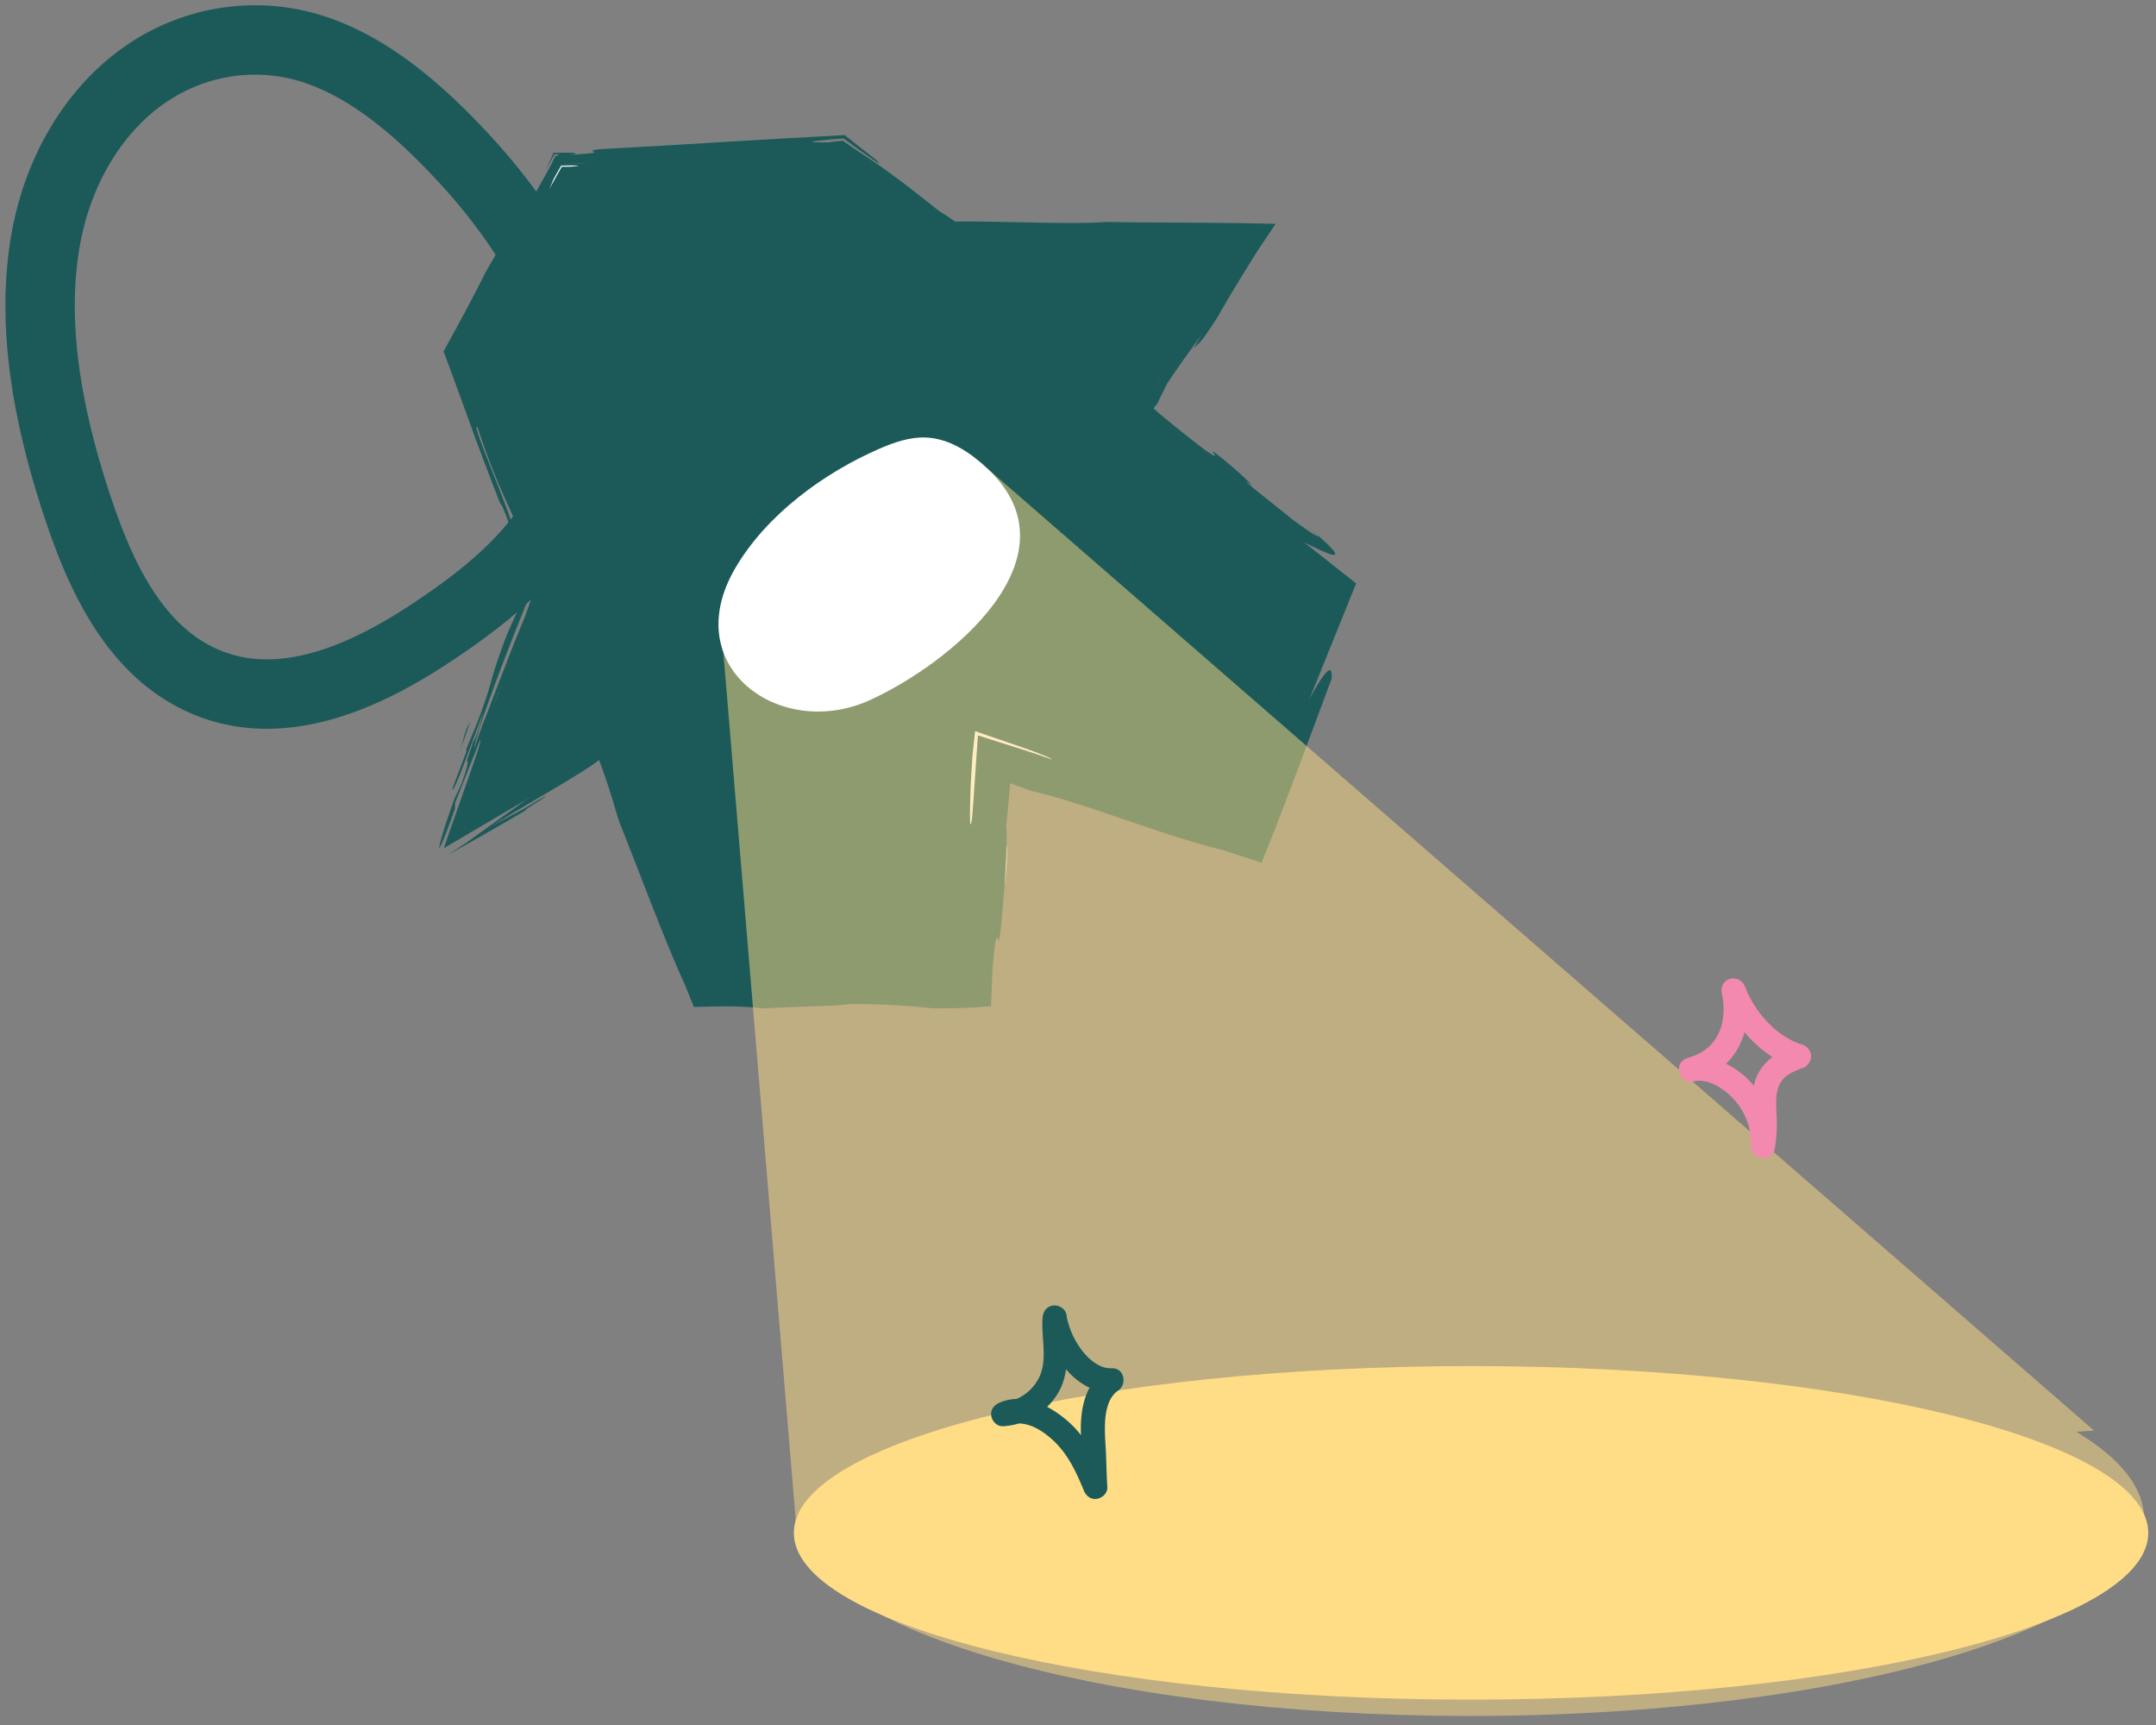
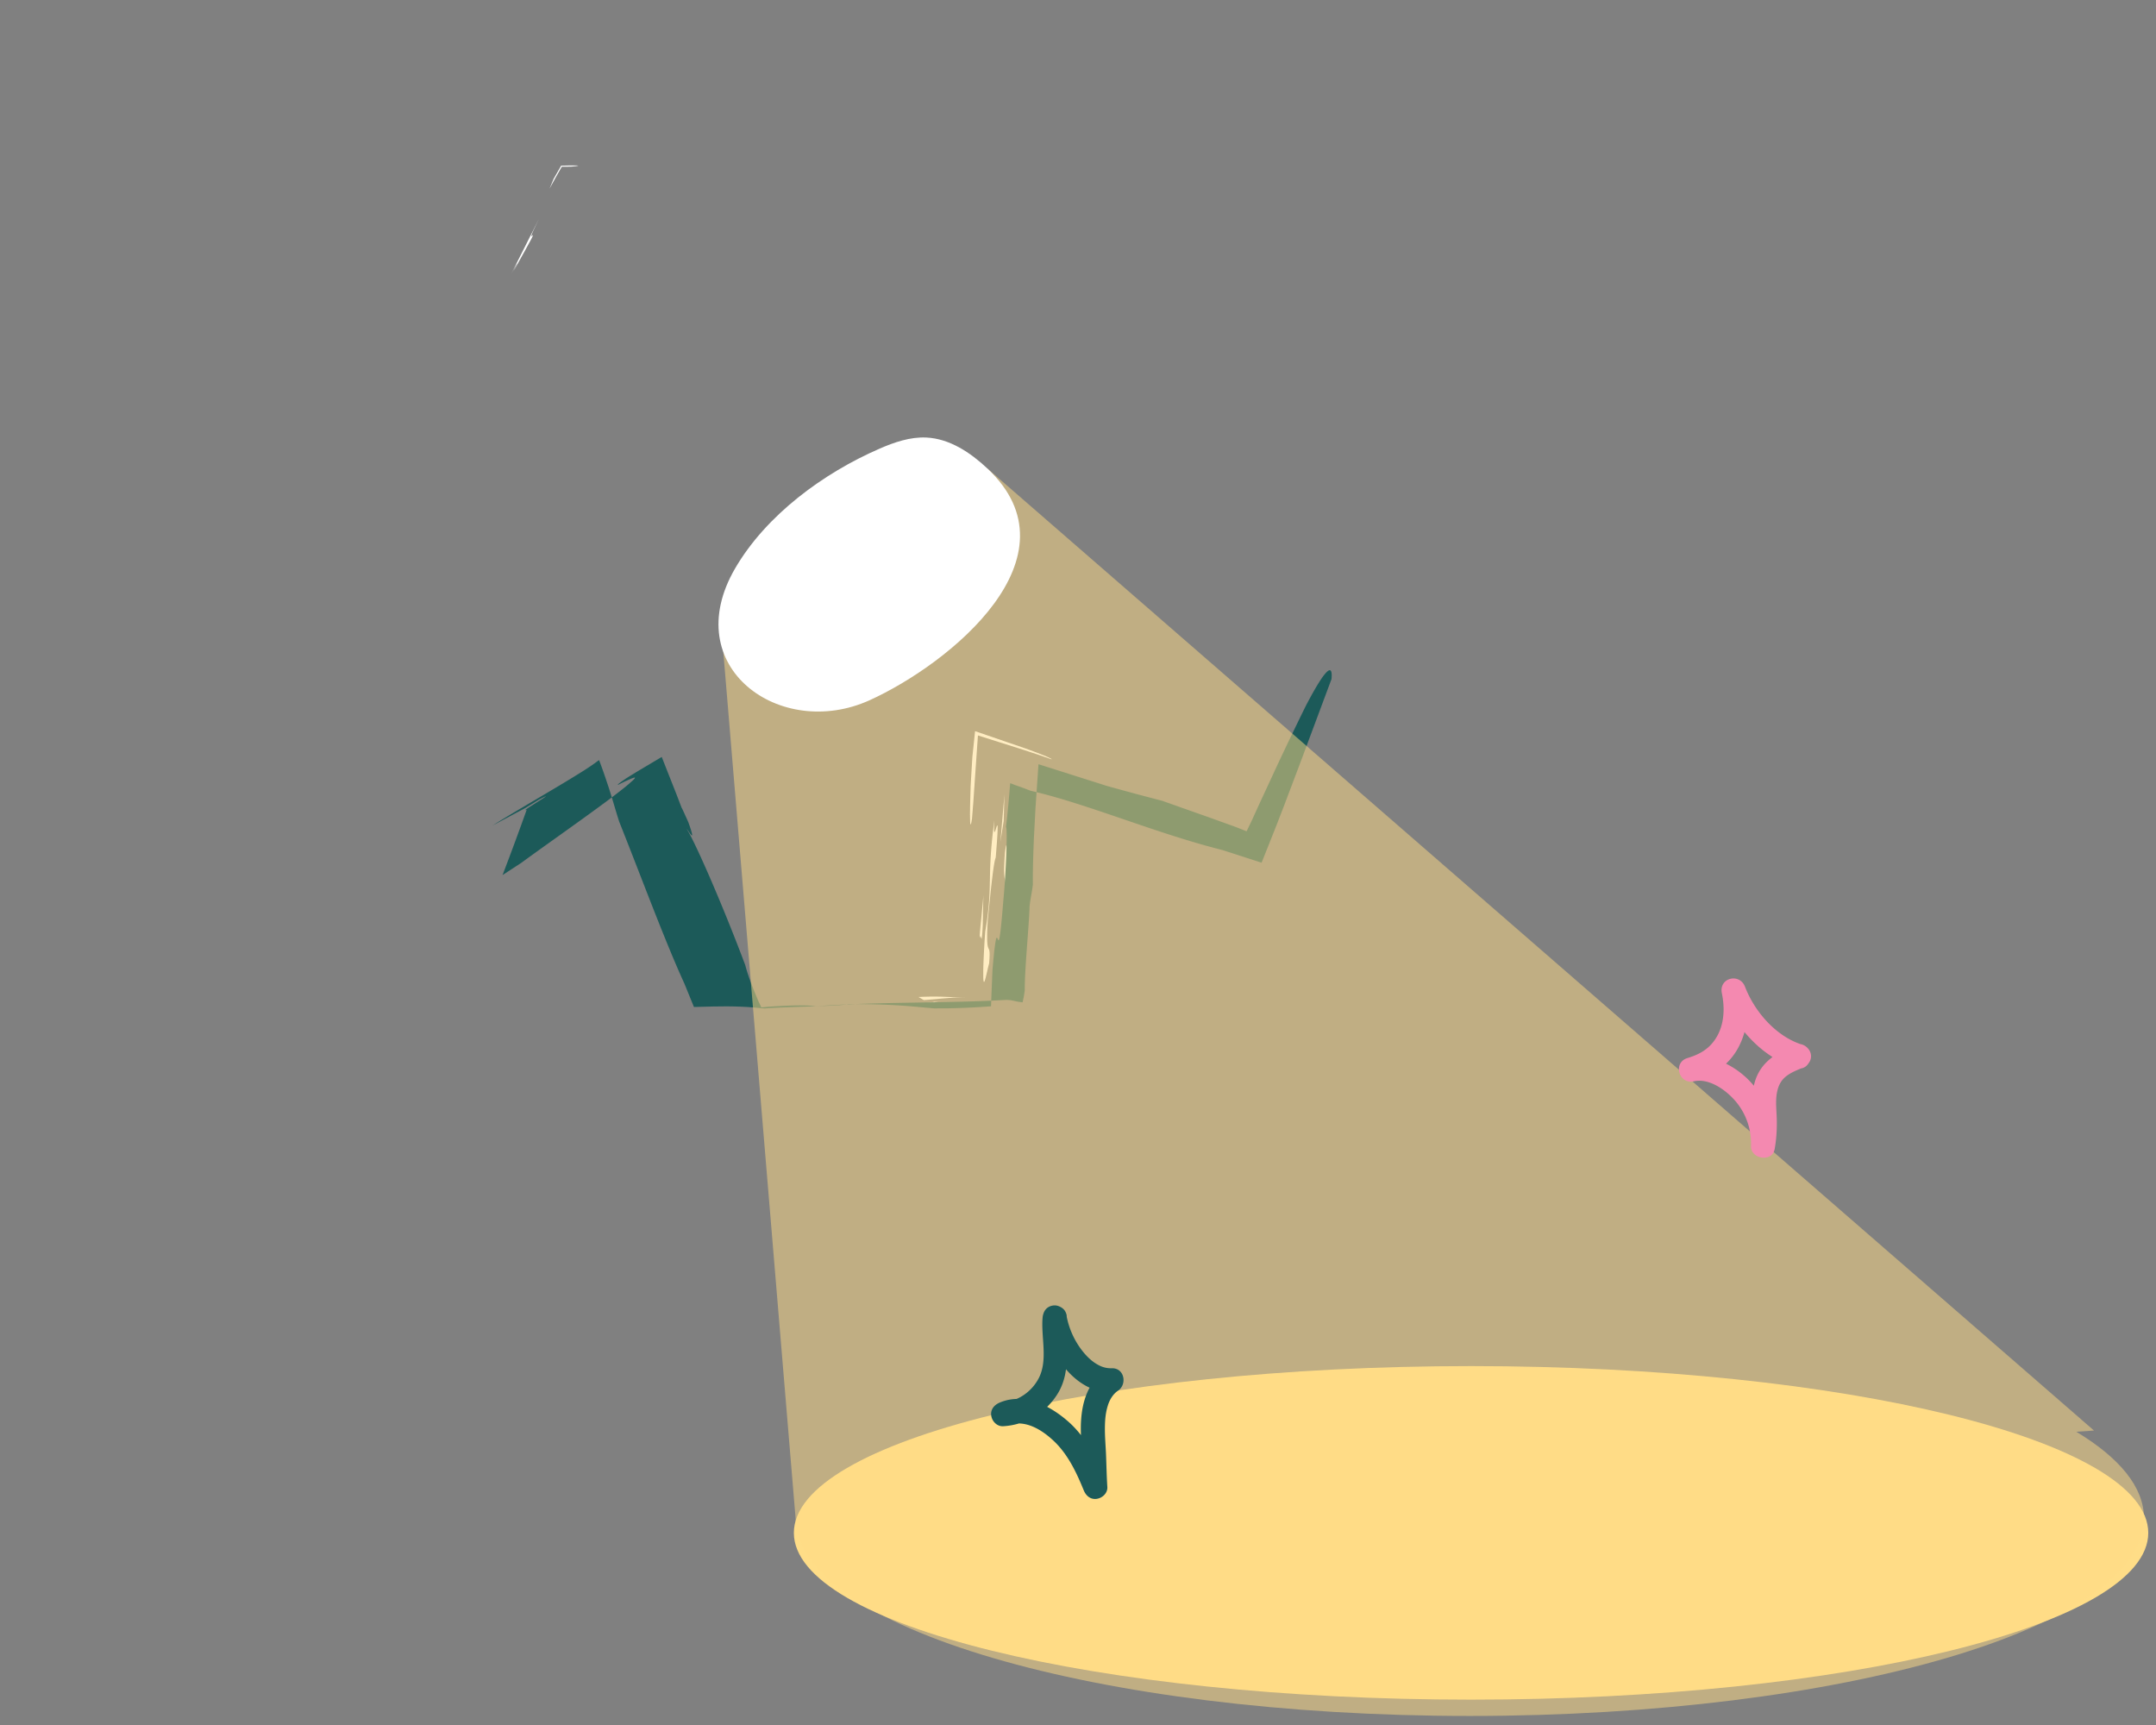
<svg xmlns="http://www.w3.org/2000/svg" width="200" height="160" fill="none">
  <rect width="100%" height="100%" fill="#808080" stroke="none" />
  <path d="M136.462 157.648c34.695 0 62.82-6.926 62.82-15.469s-28.125-15.469-62.82-15.469c-34.694 0-62.82 6.926-62.82 15.469s28.126 15.469 62.82 15.469z" fill="#FFDD87" />
-   <path d="m41.161 78.684 14.531-8.57 9.123 22.57 25.65-.856 1.71-21.428 23.935 7.714 9.692-23.998-20.234-15.998 10.26-16.002-27.646-.283-10.26-8-25.932 1.426-9.405 17.43 7.695 20-9.119 25.995z" fill="#1C5A59" />
  <path d="M47.62 25.18c1.105-2.203-.765 1.262-.065-.038l2.434-4.826c-1.968 3.965 1.24-1.563-2.369 4.863zM50.975 17.503l.38-.91.7-1.227c1.207-.033 2.324-.041.95.09-.291.004-.578.004-.889.008-.155.271-.315.554-.495.866-.196.348-.404.734-.646 1.173z" fill="#fff" />
-   <path d="m46.483 21.763.974-1.702c-.467.866-.59 1.354-1.313 2.646l.34-.944zM121.551 49.06c.16.15.397.368.798.713-.258-.033-.81-.394-2.479-1.604-1.412-1.18-4.766-3.748-4.132-3.428l.372.283c-.016-.144-1.636-1.677-3.498-3.105-.458-.254.97 1.07-.879-.217a150.712 150.712 0 0 1-2.827-2.227c-.454-.369-.9-.738-1.334-1.09-.212-.185-.4-.357-.564-.51.151-.204.286-.376.405-.52l.037-.11c.008-.021.008-.033.024-.066l.062-.123.241-.484.479-.968c1.53-2.317 2.016-2.862 3.145-4.486l-.703 1.28c.638-.833.327.011 2.254-2.999.597-1.037.957-1.657 1.374-2.354.209-.348.43-.713.704-1.164l1.686-2.715a192.45 192.45 0 0 0 1.615-2.403c-1.579-.041-3.387-.07-5.289-.09-1.215-.009-2.487-.021-3.76-.03-2.331-.012-4.663-.016-6.598-.06-1.804.135-4.386.106-7.037.053-1.325-.025-2.667-.054-3.935-.078-.634-.009-1.252-.013-1.837-.017-.294 0-.58 0-.859.004-.18 0-.176.004-.233.009-.05.004-.098.008-.143.008a8.592 8.592 0 0 1-.2-.123c-.168-.115-.332-.23-.487-.337a18.26 18.26 0 0 0-.868-.549c-2.524-2.022-4.078-3.19-5.31-4.06a57.621 57.621 0 0 0-1.685-1.148l-.81-.537c-.07-.046-.14-.09-.209-.14l-.278-.193c-.196-.135-.397-.278-.605-.422l-1.412.148c-1.39.012-1.644-.025-1.284-.087.18-.032.515-.073.936-.114.213-.02.442-.045.692-.07.364-.029.744-.062 1.137-.09.315.233.634.471.953.705.221.16.442.32.655.472.425.3.81.574 1.104.779.594.406.827.525.275.016-.954-.75-1.915-1.513-2.889-2.28-1.972.107-3.972.217-5.985.328-1.853.111-3.722.222-5.592.332-3.739.226-7.478.451-11.115.64-1.047.14-.658.201-.556.267.053.033.033.065-.274.106-.152.02-.377.046-.696.07l-1.382.098c.102-.012.196-.02.278-.032.086-.008.114-.017.163-.025.086-.016.144-.033.176-.045.066-.029.029-.053-.077-.074a3.765 3.765 0 0 0-.217-.024c-.135-.005-.29-.005-.467-.009-.355 0-.797.004-1.272.02-.2.354-.421.743-.634 1.137.642-1.165.642-1.124.479-.771-.164.357-.491 1.017-.536 1.156l.777-1.382.245-.008c.254.053.168.103-.155.148-.082.188-.213.447-.372.762-.148.275-.32.6-.516.964-.327.587-.728 1.3-1.145 2.047-.843 1.492-1.76 3.133-2.258 4.232-.749 1.103.74-1.366.728-1.628-.188-.033-.986 1-2.946 4.49a187.743 187.743 0 0 1-1.808 3.49l-.883 1.636c-.393.718-.782 1.432-1.17 2.137.27.722.54 1.443.805 2.165.193.53.385 1.058.581 1.591.39 1.063.782 2.141 1.183 3.252a318.748 318.748 0 0 0 2.74 7.23c0-.418.819 1.895 1.346 3.203-.376-.804-.294-.385-.04.435.126.41.294.919.47 1.427l.254.726c.008.037.016.07.02.098v.004c0 .037 0 .07.004.107-.053.205-.098.394-.143.574-.082.361-.16.693-.241 1.054-.172.726-.405 1.587-.954 3.117l.986-1.973c.107-.279.27-.742.463-1.316.176-.525.482-1.431.515-1.575-.037-.078-.07-.156-.106-.238l-.086-.2-.115-.276c-.151-.364-.302-.73-.446-1.082l-.777-1.874c-.204-1.411-4.066-10.179-3.305-9.395l.441 1.304c.831 2.378 1.58 4.13 2.349 5.831.388.849.773 1.69 1.182 2.588.2.45.41.914.63 1.402.209.48.425.985.659 1.518.049.147.094.29.135.41l-.749 1.816a78.034 78.034 0 0 1-.68 1.563c-.425.951-.813 1.792-1.284 2.9-1.092 2.866-1.26 3.694-1.714 5.224-.822 2.547-1.39 3.756-1.968 5.159-.294.89.21-.382-.09.513-.437 1.148-.944 2.419-1.239 3.309.098.517 1.8-4.326 2.888-7.189-.229.763-.237.956-.605 1.977-.295.89-.287.693-.356.824l-.598 1.788c.058.066.332-.25-.482 2.104l-.638 1.34c-1.686 4.643-2.123 7.013.012 1.022l.029-.578 2.245-5.668c.487-.882-.834 2.748-.711 2.875-.107.894 1.718-4.01 2.524-6.172.683-2.292-.639 1.337-1.22 2.924l.86-3.314c.294-.89.806-2.169.863-2.1.43-.963.241.26.839-1.525 1.836-5.093-.172-.385 1.309-4.659-.688 1.08-3.26 8.215-4.194 10.441l-.662 1.907c-.418.763 1.039-3.116-.053-.25 1.51-4.847 4.25-11.593 5.69-15.095.037 0 .13-.152.245-.373.115-.218.25-.493.385-.771-.094-.382-.188-.776-.164-.862.013-.049.05-.028.123.082.082.128.205.37.393.776-.008.053-.05.213-.102.393.053-.14.102-.27.147-.394-.32-.877-.47-1.39-.692-2.046a39.198 39.198 0 0 0-.88-2.387c-2.572-5.84-3.219-8.55-5.325-13.787.233.722-.238-.312-.352-.455-.237-.64-.36-1-.458-1.296.126-.213.237-.39.327-.53.082-.122.192-.298.266-.393.151-.217.241-.307.298-.328.107-.04.074.197.103.287.061.185.392-.217 2.687-4.626.868-1.665 1.252-2.575.896-2.116-.7 1.177-1.448 2.28-2.446 4.253-.05-.07-1.743 3.072-.888 1.144 2.397-4.326 3.244-6.52 5.208-10.014l.511-1.21c.446-.824 1.244-2.403 2.042-3.92a58.465 58.465 0 0 1 3.047-.14c6.153-.25-.437.291-.65.435l5.08-.201c5.871-.624 9.708-.111 14.683-.75l-.503.114c-2.847.279.932.27 2.95.156l.662-.07.376-.053.094.061c.066.03.14.066.225.111.03.012.115.07.184.115.074.05.152.098.23.152.31.213.658.455 1.035.73a119.22 119.22 0 0 1 2.536 1.915c1.898 1.48 4.058 3.166 6.005 4.687.467 0 .925.004 1.375.004.372-.004.732-.004 1.08-.004 1.076.02 1.505.095.569.103l5.506.205c1.579-.32 4.038.032 7.318.012 2.255-.115 2.942-.25 5.949-.316l3.006.103c.729.02 1.404.033 2.062.04-.994 1.571-1.902 3.01-2.835 4.483a142.69 142.69 0 0 1-3.665 5.5c-.364 1.029-2.59 4.621-.585 2.025a2752.16 2752.16 0 0 0-2.344 3.474c2.16 1.808 4.254 3.563 6.353 5.323a521.122 521.122 0 0 0 6.308 5.204c.401.266.83.558 1.219.816 1.596.652 7.904 4.326 2.246-.439z" fill="#1C5A59" />
-   <path d="m42.597 69.863 1.035-2.932-.209.381c-.503 1.083-.31 1.083-.826 2.551z" fill="#1C5A59" />
  <path d="m90.202 70.195-.135 2.235-.024.431-.008.275c-.004.184-.013.365-.017.541-.02.71-.037 1.353-.037 1.845 0 .985.05 1.358.189.386.09-1.025.155-1.985.216-2.916.115-1.628.221-3.199.332-4.777 1.42.447 2.843.898 4.316 1.365.83.267 1.648.542 2.532.857.025-.073-.708-.373-1.681-.738-.246-.09-.504-.184-.77-.283-.519-.176-1.047-.36-1.579-.541l-3.084-1.058c-.106.996-.188 1.817-.25 2.378z" fill="#fff" />
-   <path d="m52.395 16.608.204-.385 3.08-.184-1.006-.111a38.6 38.6 0 0 0-1.554.065c-.193.017-.275.037-.315.062-.078.045-.005.102-.213.148-.041.09-.098.217-.197.405z" fill="#1C5A59" />
  <path d="M90.94 86.82c.097.009.118 1.001.224-.963l.061-2.957c.013.496-.515 4.892-.286 3.92zM85.2 92.476l.498.283c.737-.05 1.346-.115 1.956-.164.307-.025.61-.05.933-.066l.613-.025.704-.012c-1.391.02-1.735-.016-2.316-.037a26.736 26.736 0 0 0-2.389.02zM92.244 76.08c-.728 5.368-.098 5.914-.847 10.294a79.366 79.366 0 0 0-.18 3.358c-.004.18-.004.337-.004.472v.422c.004.234.02.37.045.423.086.262.327-1.104.499-1.69.196-2.452-.348-.029-.13-3.957.245-2.449.527-5.385.74-5.856.531-6.373-.3-.025-.123-3.466zM85.22 93.169l2.941-.099-1.477-.147-1.464.246zM93.107 76.15l.07-2.46-.377 4.408.307-1.948zM93.23 82.08l.155-1.969c.045-1.472.02-2.456-.168-.992-.171 2.452.017 1.972.013 2.96z" fill="#fff" />
-   <path d="M121.158 65.422a308.603 308.603 0 0 0-2.757 5.741c-.483 1.042-.978 2.116-1.493 3.22-.254.553-.512 1.119-.769 1.689l-.499 1.033c-.201-.078-.405-.16-.61-.242l-.29-.114-.172-.066-.262-.094a737.04 737.04 0 0 1-2.115-.763c-1.432-.504-2.9-1.025-4.385-1.55-1.6-.414-3.265-.857-5.139-1.382l-5.085-1.87c-2.045-.648-4.21-1.337-6.332-2.01-.094 1.399-.193 2.785-.283 4.13l-.139 2.661c-.073 1.694-.114 3.2-.098 4.368-.127.98-.176.98-.303 1.96-.057 1.956-.466 5.88-.45 7.837a9.721 9.721 0 0 1-.204 1.128 6.563 6.563 0 0 1-.687-.11c-.09-.021-.184-.042-.287-.062-.057-.009-.077-.02-.176-.03a32.773 32.773 0 0 0-.34-.024c-5.37.328-12.28.164-17.64.595-.695-.094-1.599-.094-2.613-.058-.507.021-1.04.05-1.583.082-.344.021-.385.03-.52.041l-.384.041c-.086-.184-.176-.369-.262-.549-.16-.373-.34-.804-.491-1.19-.311-.787-.573-1.525-.74-2.181-2.079-5.536-4.631-11.38-5.425-12.619.065-.032.982 1.698.147-.631-.098-.222-.25-.554-.376-.833-.127-.278-.23-.504-.242-.496-.053-.135-.233-.607-.474-1.238-.397-1.005-.896-2.264-1.379-3.494-.757.447-1.497.89-2.156 1.28-.323.196-.626.385-.9.549a9.986 9.986 0 0 1-.282.18c-.07.05-.139.094-.196.136-.495.344-.63.467-.491.43.323-.168.58-.295.79-.385.118-.054.22-.099.306-.136.107-.049.193-.082.262-.106.266-.095.225.004-.012.225l-.422.37c-.151.13-.34.286-.556.454-.43.34-.974.755-1.583 1.206-2.447 1.813-5.99 4.294-7.806 5.63l-1.722 1.12A271.364 271.364 0 0 0 48.86 75.1c-.916.398 3.326-2.08 1.141-.93-.421.257-.834.512-1.252.766l-3.047 1.628c1.24-.791 3.363-2.026 5.367-3.215a141.302 141.302 0 0 0 2.794-1.69c.68-.426 1.223-.791 1.62-1.099.033-.02.07-.037.094-.053.262.697.462 1.263.618 1.73.09.271.172.522.254.755.077.246.15.472.22.693.27.874.47 1.591.77 2.526 2.004 5.02 4.221 11.036 6.058 15.043.323.795.614 1.505.876 2.148l1.763-.045 1.1-.012c.647 0 1.162.012 1.6.033.875.037 1.436.107 2.086.16 2.442-.18 6.865-.205 7.822-.41 4.43 0 5.94.246 7.928.402.544-.004.998-.004 1.395-.008.417-.009.622-.013 1.268-.037 1.06-.041 1.817-.09 2.594-.148.037-.902.073-1.866.139-3.396.597-6.865.38 1.46 1.002-6.38.282-2.937.397-6.857.25-6.853.118-.964.217-2.002.306-3.055.03-.34.054-.681.082-1.005.115.037.234.074.328.119l.045.02c.081.029.16.058.237.082.155.058.31.11.458.164.295.107.569.213.822.312 5.241 1.193 11.627 3.953 17.787 5.495 1.248.402 2.459.796 3.645 1.177l1.338-3.359.765-1.976c.491-1.304.974-2.576 1.457-3.851.949-2.547 1.898-5.09 2.925-7.841.151-1.608-.614-.89-2.357 2.432z" fill="#1C5A59" />
+   <path d="M121.158 65.422a308.603 308.603 0 0 0-2.757 5.741c-.483 1.042-.978 2.116-1.493 3.22-.254.553-.512 1.119-.769 1.689l-.499 1.033c-.201-.078-.405-.16-.61-.242l-.29-.114-.172-.066-.262-.094a737.04 737.04 0 0 1-2.115-.763c-1.432-.504-2.9-1.025-4.385-1.55-1.6-.414-3.265-.857-5.139-1.382c-2.045-.648-4.21-1.337-6.332-2.01-.094 1.399-.193 2.785-.283 4.13l-.139 2.661c-.073 1.694-.114 3.2-.098 4.368-.127.98-.176.98-.303 1.96-.057 1.956-.466 5.88-.45 7.837a9.721 9.721 0 0 1-.204 1.128 6.563 6.563 0 0 1-.687-.11c-.09-.021-.184-.042-.287-.062-.057-.009-.077-.02-.176-.03a32.773 32.773 0 0 0-.34-.024c-5.37.328-12.28.164-17.64.595-.695-.094-1.599-.094-2.613-.058-.507.021-1.04.05-1.583.082-.344.021-.385.03-.52.041l-.384.041c-.086-.184-.176-.369-.262-.549-.16-.373-.34-.804-.491-1.19-.311-.787-.573-1.525-.74-2.181-2.079-5.536-4.631-11.38-5.425-12.619.065-.032.982 1.698.147-.631-.098-.222-.25-.554-.376-.833-.127-.278-.23-.504-.242-.496-.053-.135-.233-.607-.474-1.238-.397-1.005-.896-2.264-1.379-3.494-.757.447-1.497.89-2.156 1.28-.323.196-.626.385-.9.549a9.986 9.986 0 0 1-.282.18c-.07.05-.139.094-.196.136-.495.344-.63.467-.491.43.323-.168.58-.295.79-.385.118-.054.22-.099.306-.136.107-.049.193-.082.262-.106.266-.095.225.004-.012.225l-.422.37c-.151.13-.34.286-.556.454-.43.34-.974.755-1.583 1.206-2.447 1.813-5.99 4.294-7.806 5.63l-1.722 1.12A271.364 271.364 0 0 0 48.86 75.1c-.916.398 3.326-2.08 1.141-.93-.421.257-.834.512-1.252.766l-3.047 1.628c1.24-.791 3.363-2.026 5.367-3.215a141.302 141.302 0 0 0 2.794-1.69c.68-.426 1.223-.791 1.62-1.099.033-.02.07-.037.094-.053.262.697.462 1.263.618 1.73.09.271.172.522.254.755.077.246.15.472.22.693.27.874.47 1.591.77 2.526 2.004 5.02 4.221 11.036 6.058 15.043.323.795.614 1.505.876 2.148l1.763-.045 1.1-.012c.647 0 1.162.012 1.6.033.875.037 1.436.107 2.086.16 2.442-.18 6.865-.205 7.822-.41 4.43 0 5.94.246 7.928.402.544-.004.998-.004 1.395-.008.417-.009.622-.013 1.268-.037 1.06-.041 1.817-.09 2.594-.148.037-.902.073-1.866.139-3.396.597-6.865.38 1.46 1.002-6.38.282-2.937.397-6.857.25-6.853.118-.964.217-2.002.306-3.055.03-.34.054-.681.082-1.005.115.037.234.074.328.119l.045.02c.081.029.16.058.237.082.155.058.31.11.458.164.295.107.569.213.822.312 5.241 1.193 11.627 3.953 17.787 5.495 1.248.402 2.459.796 3.645 1.177l1.338-3.359.765-1.976c.491-1.304.974-2.576 1.457-3.851.949-2.547 1.898-5.09 2.925-7.841.151-1.608-.614-.89-2.357 2.432z" fill="#1C5A59" />
  <path opacity=".5" d="m66.852 57.523 6.95 83.295c0 10.129 28.003 18.343 62.542 18.343s62.541-8.214 62.541-18.343c0-2.875-2.258-5.594-6.279-8.018l1.644-.111L91.594 43.453c.67 2.49.716 5.348.27 7.886-.426 2.436-1.845 4.573-3.339 6.541-1.44 1.899-3.023 3.757-5.068 4.97-3.134 1.862-7.18 1.99-10.505.497-3.326-1.489-4.995-2.346-6.1-5.824z" fill="#FFDD87" />
  <path d="M166.584 96.897c-1.743.713-3.298 1.603-3.825 3.547-.495 1.817.04 3.707-.291 5.544.732.099 1.461.197 2.193.3.078-2.1-.716-4.134-2.078-5.713-1.444-1.677-3.805-2.924-6.047-2.436.197.718.397 1.44.593 2.157 1.768-.533 3.228-1.464 4.124-3.129.933-1.739 1.027-3.736.626-5.635l-2.152.595c1.182 3.08 3.649 5.918 6.857 6.927 1.374.43 1.959-1.727.593-2.157-2.41-.755-4.41-3.047-5.298-5.365-.511-1.328-2.45-.836-2.152.595.27 1.296.237 2.723-.401 3.912-.626 1.161-1.558 1.731-2.79 2.1-1.378.414-.806 2.465.593 2.157 1.477-.324 3.097.89 3.973 1.973a6.048 6.048 0 0 1 1.329 4.015c-.045 1.234 1.968 1.554 2.193.299.168-.931.221-1.862.196-2.805-.02-.746-.114-1.509-.012-2.252.078-.549.258-1.078.646-1.484.459-.472 1.125-.738 1.723-.984.556-.23.953-.743.781-1.378-.147-.533-.814-1.013-1.374-.784z" fill="#F489B0" />
  <path d="M96.716 122.207c-.16 1.805.515 3.941-.356 5.623-.647 1.247-1.923 2.153-3.314 2.227.098.734.196 1.464.299 2.198 1.628-.681 3.236.295 4.414 1.406 1.309 1.239 2.098 2.916 2.769 4.561.209.516.634.89 1.223.799.516-.078 1.007-.533.97-1.099-.065-1.017-.082-2.034-.123-3.055-.037-.832-.114-1.665-.102-2.502.012-.738.065-1.357.29-2.054.168-.517.479-1.017.921-1.316.875-.591.605-2.112-.565-2.084-.527.013-.965-.115-1.46-.422-.479-.295-.908-.718-1.281-1.194a7.525 7.525 0 0 1-1.489-3.391c-.102-.595-.834-.931-1.374-.783-.63.172-.88.779-.781 1.378.515 3.01 2.986 6.733 6.385 6.647l-.564-2.083c-1.608 1.083-2.181 2.867-2.295 4.728-.053.87.012 1.731.057 2.6.061 1.177.07 2.354.147 3.527.733-.098 1.461-.197 2.193-.299-.863-2.108-1.849-4.245-3.596-5.774-1.698-1.489-4.074-2.699-6.333-1.756-.51.214-.887.632-.797 1.227.078.52.532 1 1.096.972a6.358 6.358 0 0 0 5.102-3.08c1.305-2.198.593-4.618.801-7.009.053-.603-.552-1.119-1.117-1.119-.65.008-1.067.525-1.12 1.127z" fill="#1C5A59" />
-   <path d="M52.157 43.363c5.086-8.12-1.329-20.144-8.787-28.313-4.45-4.872-9.76-9.555-15.901-10.929a17.69 17.69 0 0 0-8.26.156C11.15 6.36 5.824 13.709 4.286 21.964c-1.538 8.256.245 17.294 3.179 25.853 1.906 5.556 4.712 11.503 9.883 14.558 7.54 4.45 16.012.685 22.41-3.515 6.558-4.306 13.234-9.78 14.056-17.986" stroke="#1C5A59" stroke-width="6.438" stroke-miterlimit="10" />
  <path d="M81.571 41.624c1.383-.603 2.856-1.111 4.361-1.041 2.156.102 4.087 1.39 5.662 2.87 8.738 8.206-3.482 18.118-10.927 21.497-8.268 3.748-17.816-3.075-12.465-12.245 2.888-4.95 8.202-8.834 13.37-11.08z" fill="#fff" />
</svg>